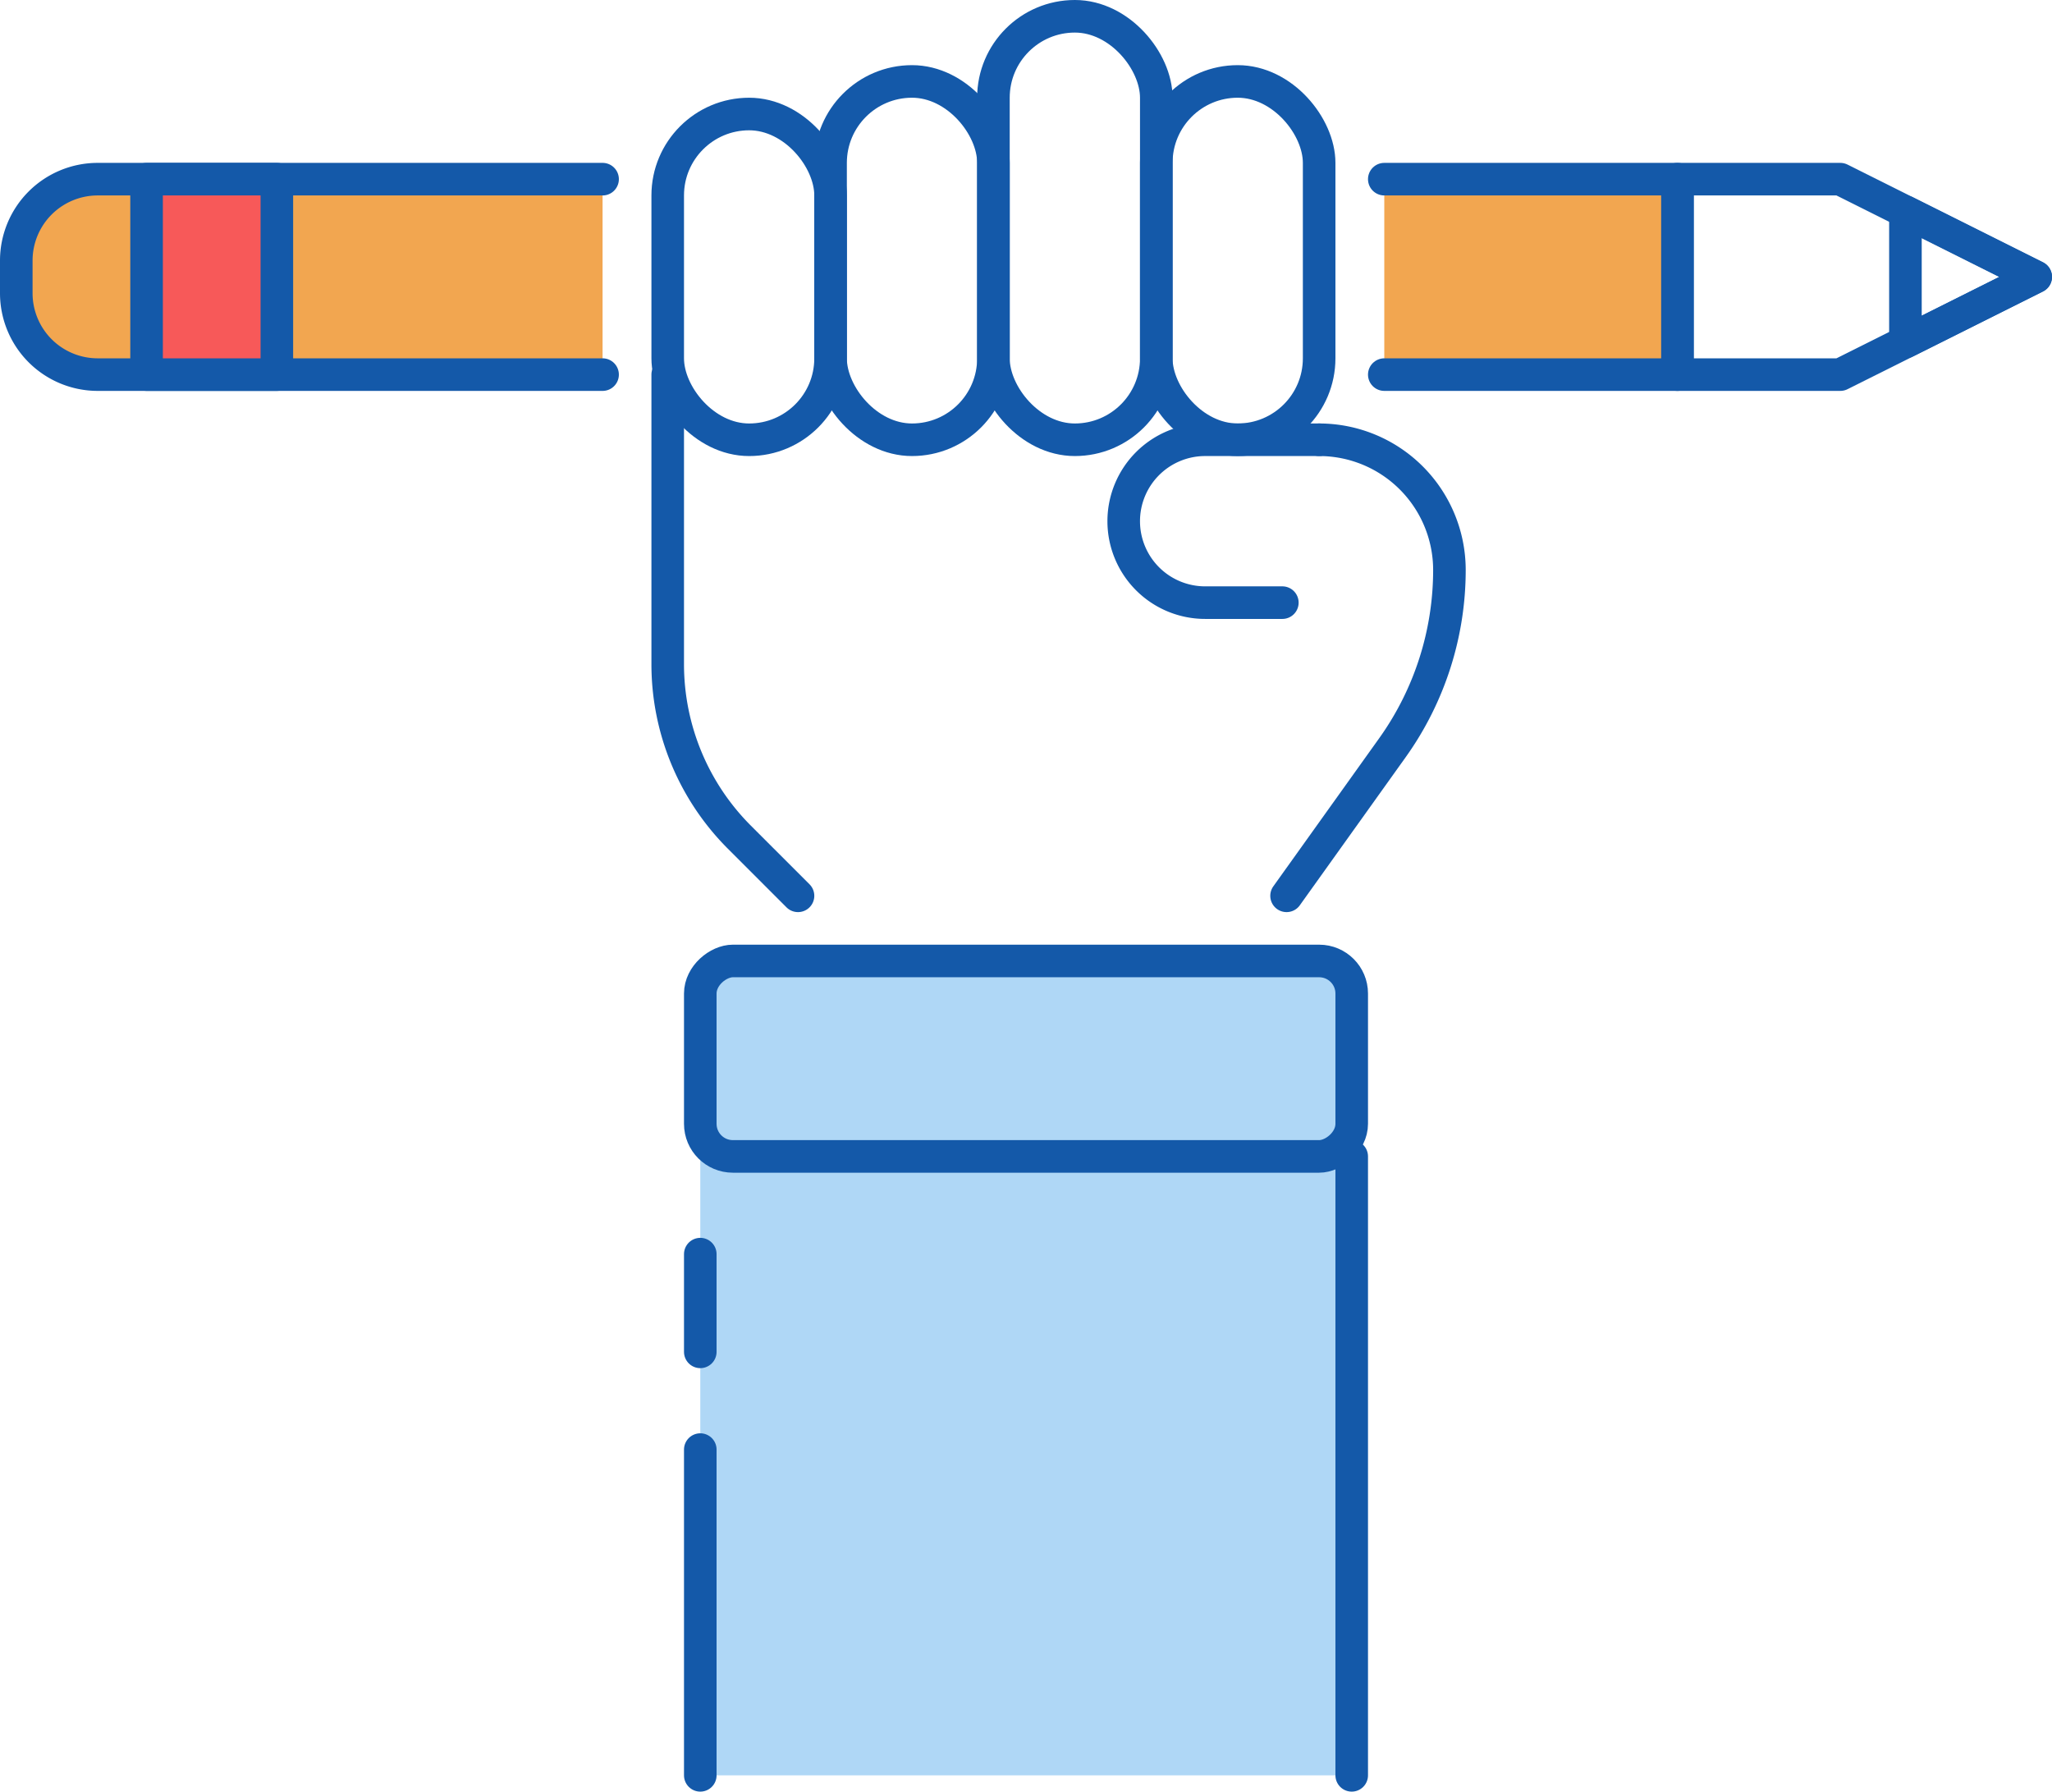
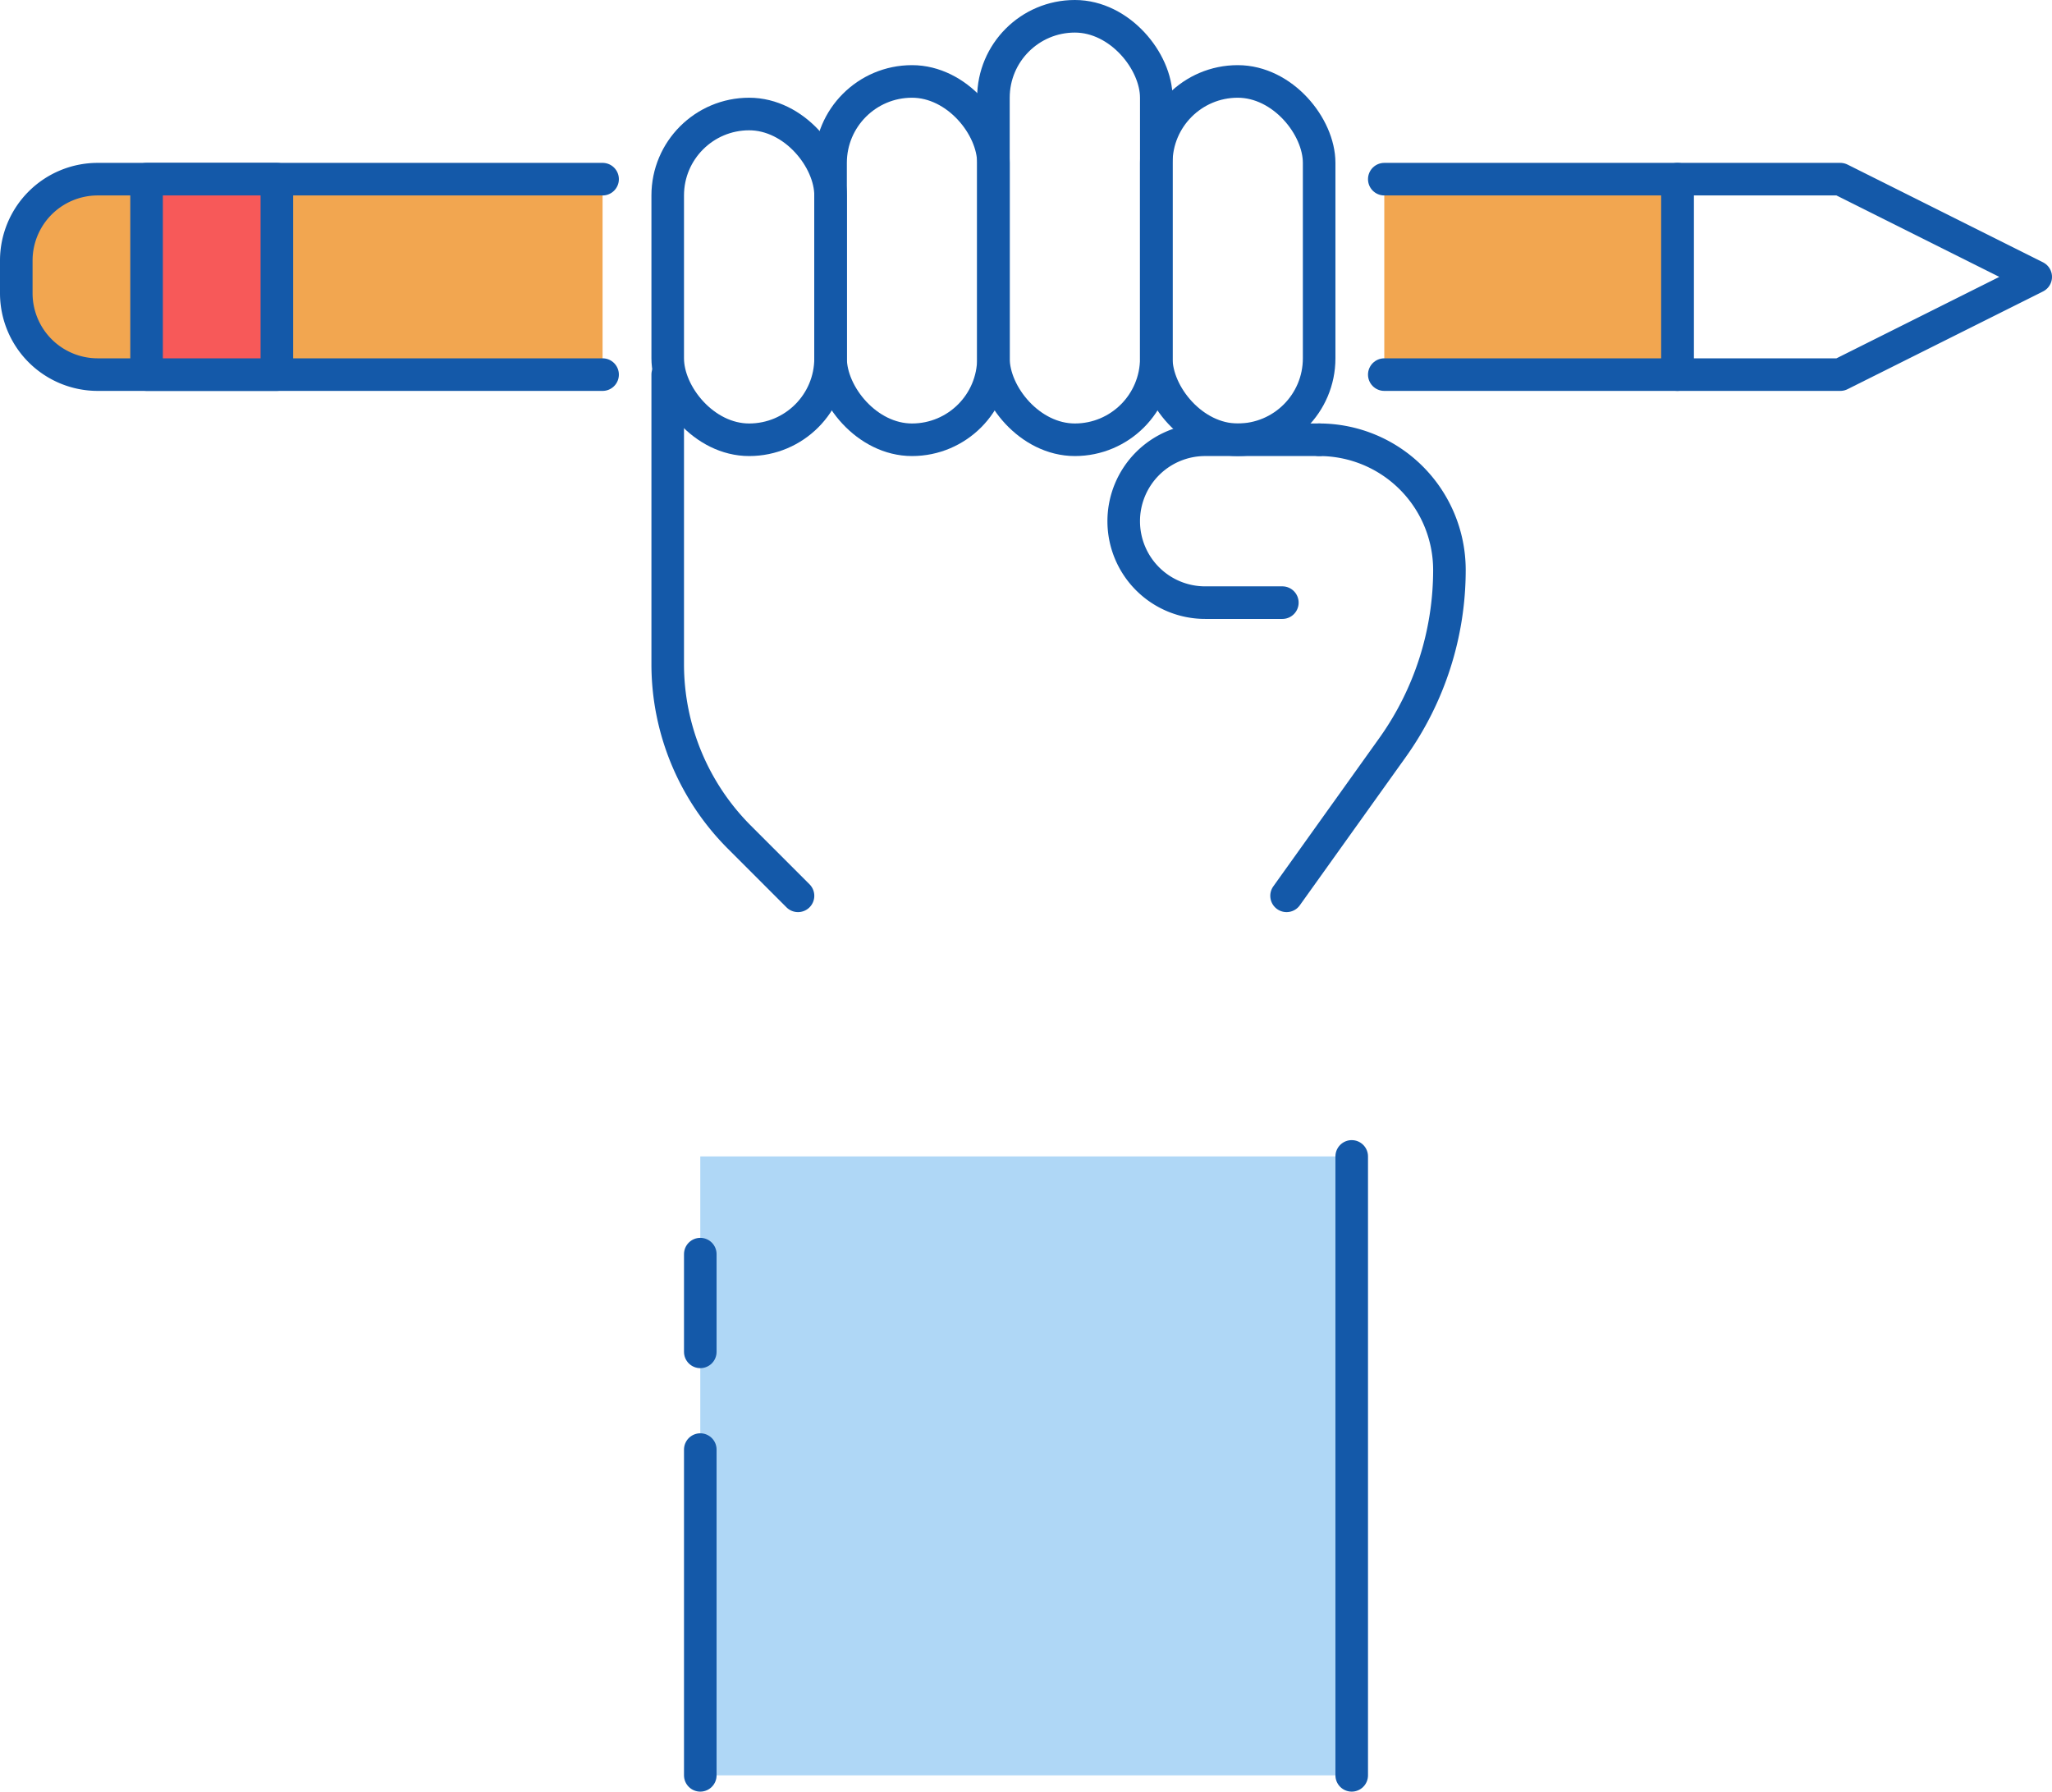
<svg xmlns="http://www.w3.org/2000/svg" viewBox="0 0 63 55">
  <defs>
    <style>.cls-1,.cls-3{fill:#afd7f6;}.cls-2{fill:none;}.cls-2,.cls-3,.cls-4,.cls-5{stroke:#1459a9;stroke-linecap:round;stroke-linejoin:round;}.cls-4{fill:#f2a650;}.cls-5{fill:#f75959;}</style>
  </defs>
  <g id="Layer_2" data-name="Layer 2">
    <g id="Layer_1-2" data-name="Layer 1">
      <rect class="cls-1" x="22" y="35" width="19" height="20" transform="translate(-13.5 76.5) rotate(-90)" />
      <path class="cls-2" d="M24.5,27.5l-1.8-1.8a7.51,7.51,0,0,1-2.2-5.31V11.5" />
-       <path class="cls-2" d="M40.5,13.5h0a4,4,0,0,1,4,4h0a9.39,9.39,0,0,1-1.74,5.44L39.5,27.5" />
+       <path class="cls-2" d="M40.5,13.5a4,4,0,0,1,4,4h0a9.39,9.39,0,0,1-1.74,5.44L39.5,27.5" />
      <polygon class="cls-2" points="51.5 5.5 51.5 11.5 56.5 11.5 62.5 8.5 56.5 5.5 51.5 5.5" />
-       <polygon class="cls-2" points="58.5 6.5 62.5 8.5 58.5 10.5 58.5 6.5" />
-       <rect class="cls-3" x="28.5" y="22.5" width="6" height="20" rx="1" transform="translate(-1 64) rotate(-90)" />
      <line class="cls-2" x1="21.5" y1="44.5" x2="21.5" y2="54.5" />
      <line class="cls-2" x1="21.5" y1="38.5" x2="21.5" y2="41.5" />
      <line class="cls-2" x1="41.5" y1="54.5" x2="41.5" y2="35.5" />
      <rect class="cls-2" x="35.5" y="2.5" width="5" height="11" rx="2.5" />
      <rect class="cls-2" x="30.5" y="0.5" width="5" height="13" rx="2.5" />
      <rect class="cls-2" x="25.5" y="2.5" width="5" height="11" rx="2.5" transform="translate(56 16) rotate(-180)" />
      <rect class="cls-2" x="20.5" y="3.5" width="5" height="10" rx="2.5" />
      <polyline class="cls-4" points="42.5 5.5 51.5 5.5 51.5 11.5 42.5 11.5" />
      <path class="cls-4" d="M18.5,11.5H3A2.5,2.5,0,0,1,.5,9V8A2.5,2.5,0,0,1,3,5.5H18.5" />
      <path class="cls-2" d="M40.5,13.5H37A2.5,2.5,0,0,0,34.5,16h0A2.5,2.5,0,0,0,37,18.5h2.37" />
      <rect class="cls-5" x="4.5" y="5.5" width="4" height="6" />
    </g>
  </g>
</svg>